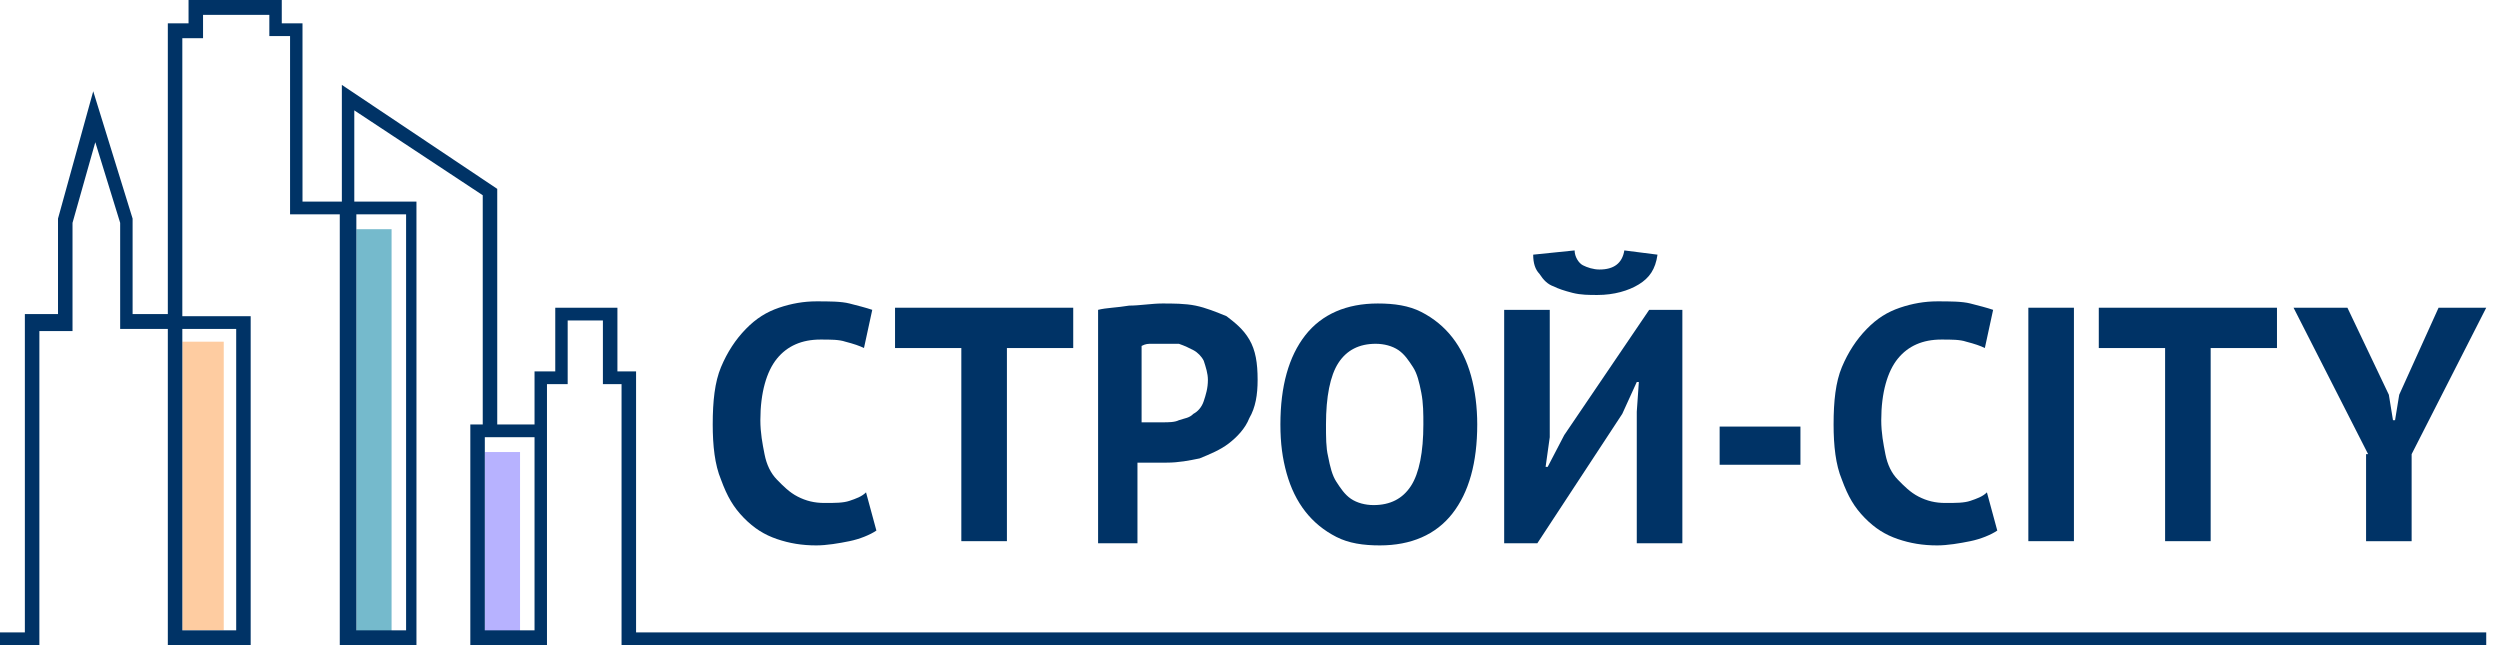
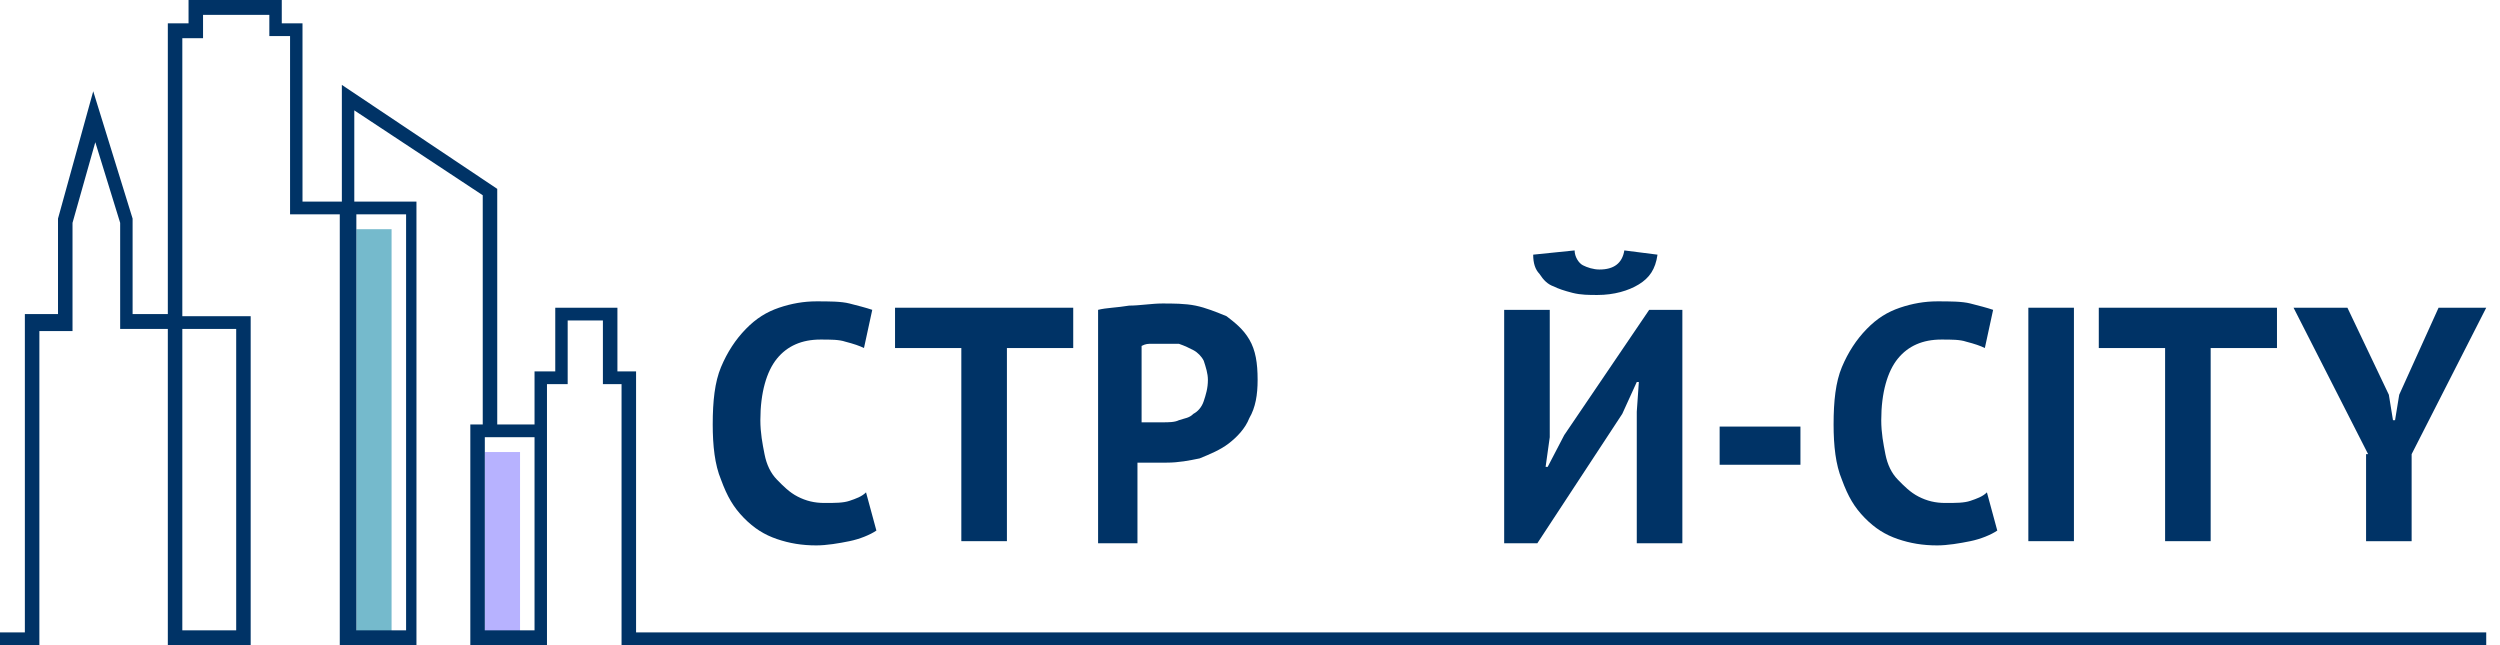
<svg xmlns="http://www.w3.org/2000/svg" width="124" height="32" viewBox="0 0 124 32" fill="none">
  <g clip-path="url(#clip0_515_1327)">
-     <path d="M11.098 16.948H9.043V31.263H11.098V16.948Z" fill="#FECCA1" />
+     <path d="M11.098 16.948H9.043V31.263V16.948Z" fill="#FECCA1" />
    <path d="M19.422 11.368H17.675V31.368H19.422V11.368Z" fill="#75BACC" />
    <path d="M25.794 22.421H24.047V31.368H25.794V22.421Z" fill="#B7B2FF" />
    <path d="M123.317 32H30.829V19.053H29.904V15.895H28.157V19.053H27.13V32H23.328V21.053H23.944V9.684L17.573 5.474V10H20.656V32H16.853V10.632H14.387V1.789H13.359V0.737H10.071V1.895H9.043V15.684H12.434V32.105H8.324V16.316H5.96V11.053L4.727 7.053L3.597 11.053V16.421H1.953V32.105H0V31.368H1.233V15.579H2.877V10.842L4.624 4.526L6.577 10.842V15.579H8.324V1.158H9.352V0H13.976V1.158H15.004V10H16.956V4.211L24.663 9.368V21.053H26.513V18.421H27.541V15.263H30.624V18.421H31.549V31.368H123.317V32ZM24.047 31.263H26.513V21.684H24.047V31.263ZM17.675 31.263H20.142V10.632H17.675V31.263ZM9.043 31.263H11.715V16.316H9.043V31.263Z" fill="#003366" />
    <path d="M43.469 26.316C43.161 26.526 42.647 26.737 42.133 26.842C41.62 26.947 41.003 27.052 40.489 27.052C39.77 27.052 39.153 26.947 38.536 26.737C37.92 26.526 37.406 26.21 36.892 25.684C36.379 25.158 36.07 24.631 35.762 23.789C35.454 23.052 35.351 22.105 35.351 21.052C35.351 19.895 35.454 18.947 35.762 18.21C36.07 17.474 36.481 16.842 36.995 16.316C37.509 15.789 38.023 15.474 38.639 15.263C39.256 15.053 39.873 14.947 40.489 14.947C41.106 14.947 41.722 14.947 42.133 15.053C42.544 15.158 42.955 15.263 43.264 15.368L42.853 17.263C42.647 17.158 42.339 17.052 41.928 16.947C41.62 16.842 41.208 16.842 40.695 16.842C39.77 16.842 39.05 17.158 38.536 17.789C38.023 18.421 37.714 19.474 37.714 20.842C37.714 21.474 37.817 22 37.92 22.526C38.023 23.052 38.228 23.474 38.536 23.789C38.845 24.105 39.153 24.421 39.564 24.631C39.975 24.842 40.386 24.947 40.9 24.947C41.414 24.947 41.825 24.947 42.133 24.842C42.442 24.737 42.75 24.631 42.955 24.421L43.469 26.316Z" fill="#003366" />
    <path d="M53.232 17.263H49.943V26.842H47.682V17.263H44.394V15.263H53.232V17.263Z" fill="#003366" />
    <path d="M54.465 15.368C54.876 15.263 55.39 15.263 56.007 15.158C56.52 15.158 57.137 15.053 57.651 15.053C58.165 15.053 58.781 15.053 59.295 15.158C59.809 15.263 60.323 15.473 60.837 15.684C61.248 16 61.659 16.316 61.967 16.842C62.275 17.368 62.378 18 62.378 18.842C62.378 19.579 62.275 20.21 61.967 20.737C61.761 21.263 61.35 21.684 60.939 22C60.528 22.316 60.014 22.526 59.501 22.737C58.987 22.842 58.473 22.947 57.856 22.947C57.754 22.947 57.754 22.947 57.548 22.947C57.445 22.947 57.343 22.947 57.137 22.947C57.034 22.947 56.931 22.947 56.726 22.947C56.623 22.947 56.52 22.947 56.418 22.947V26.947H54.465V15.368ZM57.754 17.052C57.548 17.052 57.343 17.052 57.137 17.052C56.931 17.052 56.829 17.052 56.623 17.158V20.947C56.623 20.947 56.726 20.947 56.829 20.947C56.931 20.947 57.034 20.947 57.137 20.947C57.24 20.947 57.343 20.947 57.445 20.947C57.548 20.947 57.651 20.947 57.651 20.947C57.959 20.947 58.267 20.947 58.473 20.842C58.781 20.737 58.987 20.737 59.192 20.526C59.398 20.421 59.603 20.21 59.706 19.895C59.809 19.579 59.912 19.263 59.912 18.842C59.912 18.526 59.809 18.21 59.706 17.895C59.603 17.684 59.398 17.474 59.192 17.368C58.987 17.263 58.781 17.158 58.473 17.052C58.267 17.052 58.062 17.052 57.754 17.052Z" fill="#003366" />
-     <path d="M63.508 21.052C63.508 19.158 63.919 17.684 64.741 16.631C65.563 15.579 66.796 15.053 68.338 15.053C69.16 15.053 69.879 15.158 70.496 15.473C71.113 15.789 71.626 16.21 72.037 16.737C72.448 17.263 72.757 17.895 72.962 18.631C73.168 19.368 73.271 20.21 73.271 21.052C73.271 22.947 72.86 24.421 72.037 25.474C71.215 26.526 69.982 27.052 68.441 27.052C67.619 27.052 66.899 26.947 66.283 26.631C65.666 26.316 65.152 25.895 64.741 25.368C64.33 24.842 64.022 24.21 63.816 23.474C63.611 22.737 63.508 22 63.508 21.052ZM65.769 21.052C65.769 21.684 65.769 22.21 65.872 22.631C65.974 23.158 66.077 23.579 66.283 23.895C66.488 24.21 66.694 24.526 67.002 24.737C67.31 24.947 67.721 25.052 68.132 25.052C68.955 25.052 69.571 24.737 69.982 24.105C70.393 23.474 70.599 22.421 70.599 21.052C70.599 20.526 70.599 20 70.496 19.474C70.393 18.947 70.29 18.526 70.085 18.21C69.879 17.895 69.674 17.579 69.366 17.368C69.057 17.158 68.646 17.052 68.235 17.052C67.413 17.052 66.796 17.368 66.385 18C65.974 18.631 65.769 19.684 65.769 21.052Z" fill="#003366" />
    <path d="M81.184 20.421L81.287 18.947H81.184L80.465 20.526L76.251 26.947H74.607V15.368H76.868V21.684L76.662 23.158H76.765L77.587 21.579L81.8 15.368H83.445V26.947H81.184V20.421ZM78.101 12.421C78.101 12.737 78.306 13.053 78.512 13.158C78.718 13.263 79.026 13.368 79.334 13.368C80.053 13.368 80.465 13.053 80.567 12.421L82.212 12.631C82.109 13.368 81.8 13.789 81.287 14.105C80.773 14.421 80.053 14.631 79.231 14.631C78.82 14.631 78.409 14.631 77.998 14.526C77.587 14.421 77.279 14.316 77.073 14.21C76.765 14.105 76.559 13.895 76.354 13.579C76.148 13.368 76.046 13.053 76.046 12.631L78.101 12.421Z" fill="#003366" />
    <path d="M85.294 21.158H89.302V23.052H85.294V21.158Z" fill="#003366" />
    <path d="M99.065 26.316C98.756 26.526 98.243 26.737 97.729 26.842C97.215 26.947 96.598 27.052 96.085 27.052C95.365 27.052 94.749 26.947 94.132 26.737C93.515 26.526 93.002 26.21 92.488 25.684C91.974 25.158 91.666 24.631 91.357 23.789C91.049 23.052 90.946 22.105 90.946 21.052C90.946 19.895 91.049 18.947 91.357 18.21C91.666 17.474 92.077 16.842 92.591 16.316C93.104 15.789 93.618 15.474 94.235 15.263C94.851 15.053 95.468 14.947 96.085 14.947C96.701 14.947 97.318 14.947 97.729 15.053C98.14 15.158 98.551 15.263 98.859 15.368L98.448 17.263C98.243 17.158 97.934 17.052 97.523 16.947C97.215 16.842 96.804 16.842 96.29 16.842C95.365 16.842 94.646 17.158 94.132 17.789C93.618 18.421 93.31 19.474 93.31 20.842C93.31 21.474 93.413 22 93.515 22.526C93.618 23.052 93.824 23.474 94.132 23.789C94.44 24.105 94.749 24.421 95.16 24.631C95.571 24.842 95.982 24.947 96.496 24.947C97.009 24.947 97.42 24.947 97.729 24.842C98.037 24.737 98.345 24.631 98.551 24.421L99.065 26.316Z" fill="#003366" />
    <path d="M100.606 15.263H102.867V26.842H100.606V15.263Z" fill="#003366" />
    <path d="M112.938 17.263H109.649V26.842H107.389V17.263H104.1V15.263H112.938V17.263Z" fill="#003366" />
    <path d="M117.459 22.526L113.76 15.263H116.432L118.487 19.579L118.692 20.842H118.795L119.001 19.579L120.953 15.263H123.317L119.617 22.526V26.842H117.357V22.526H117.459Z" fill="#003366" />
  </g>
  <defs>
    <clipPath id="clip0_515_1327">
      <rect width="123.317" height="32" fill="white" />
    </clipPath>
  </defs>
</svg>